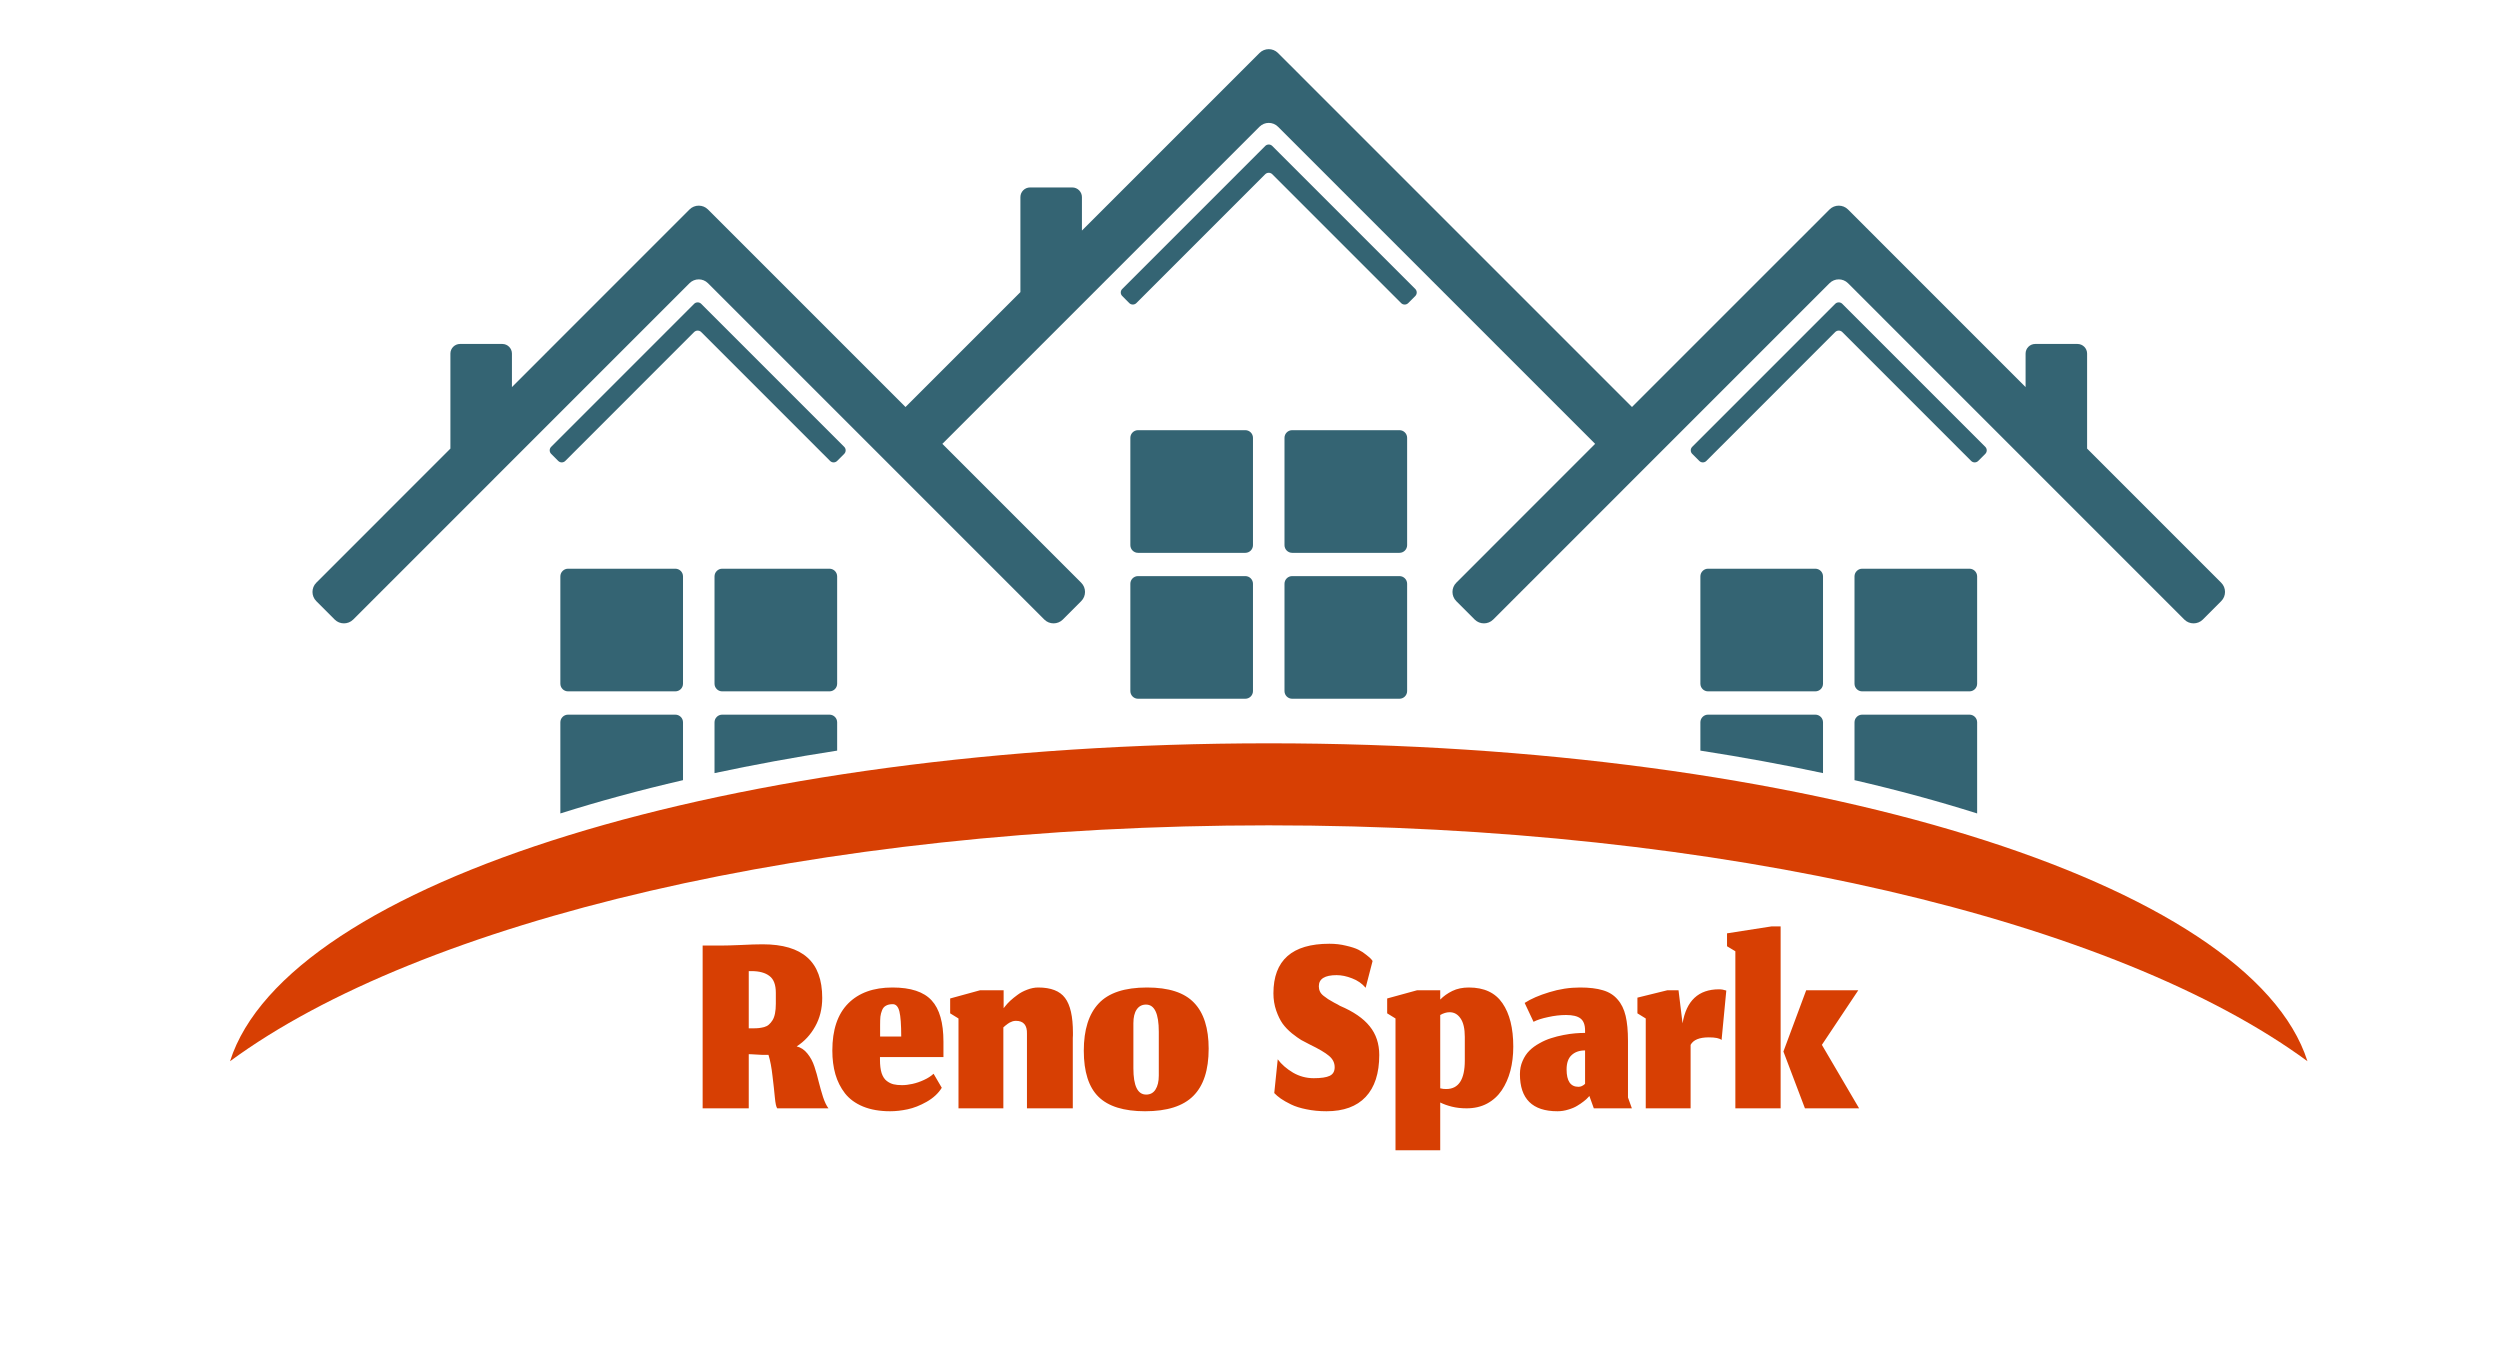
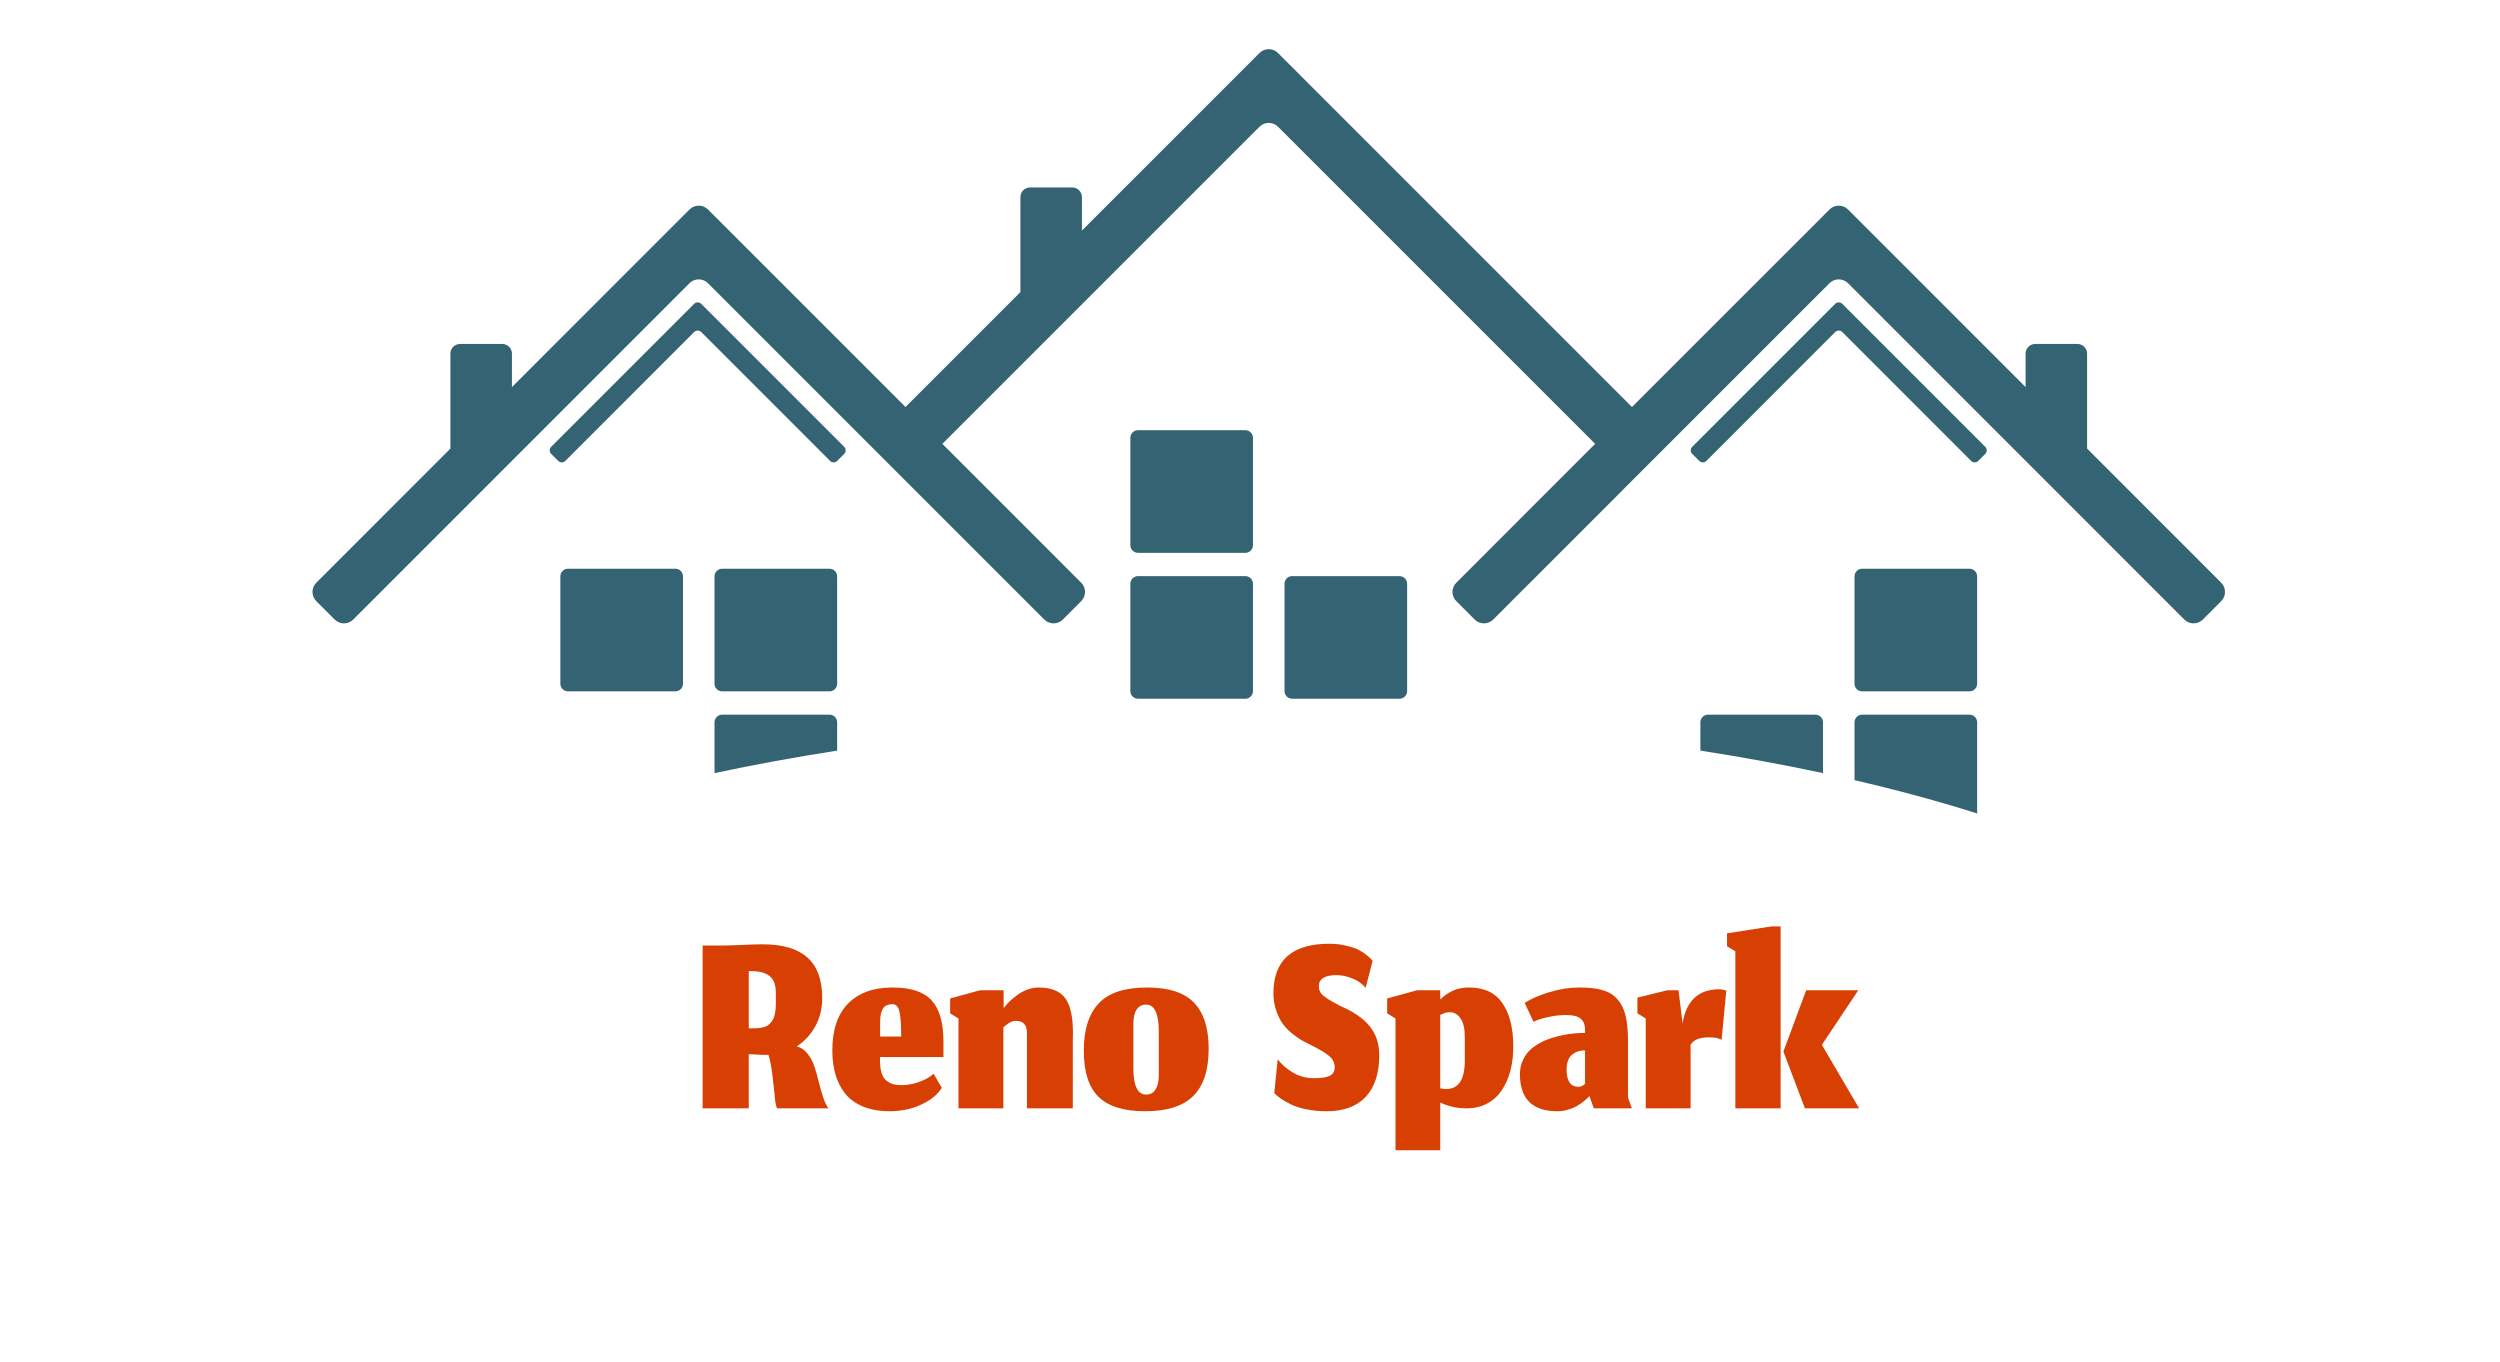
<svg xmlns="http://www.w3.org/2000/svg" width="1200" height="654" viewBox="0 0 1200 654" fill="none">
  <path d="M327.844 328.18C327.844 330.21 326.193 331.852 324.157 331.852H272.656C270.622 331.852 268.971 330.21 268.971 328.18V276.671C268.971 274.645 270.621 272.98 272.656 272.98H324.157C326.193 272.98 327.844 274.645 327.844 276.671V328.18Z" fill="#346473" />
  <path d="M401.833 328.18C401.833 330.21 400.177 331.852 398.149 331.852H346.646C344.619 331.852 342.969 330.21 342.969 328.18V276.671C342.969 274.645 344.619 272.98 346.646 272.98H398.149C400.176 272.98 401.833 274.645 401.833 276.671V328.18Z" fill="#346473" />
-   <path d="M875.048 328.18C875.048 330.21 873.388 331.852 871.359 331.852H819.851C817.826 331.852 816.184 330.21 816.184 328.18V276.671C816.184 274.645 817.826 272.98 819.851 272.98H871.359C873.388 272.98 875.048 274.645 875.048 276.671V328.18Z" fill="#346473" />
  <path d="M949.027 328.18C949.027 330.21 947.38 331.852 945.349 331.852H893.84C891.82 331.852 890.162 330.21 890.162 328.18V276.671C890.162 274.645 891.82 272.98 893.84 272.98H945.349C947.379 272.98 949.027 274.645 949.027 276.671V328.18Z" fill="#346473" />
  <path d="M1066.18 279.713L1001.8 215.316C1001.8 215.3 1001.81 215.295 1001.81 215.295V169.722C1001.81 167.171 999.723 165.099 997.181 165.099H976.904C974.361 165.099 972.281 167.17 972.281 169.722V185.796L887.03 100.533C884.596 98.107 880.617 98.107 878.184 100.533L869.335 109.389C866.902 111.822 862.922 115.807 860.482 118.235L783.354 195.36L631.118 43.128C628.688 40.68 624.71 36.706 622.269 34.267L613.422 25.429C610.994 22.986 607.009 22.986 604.574 25.429L519.327 110.668V94.601C519.327 92.073 517.249 89.977 514.698 89.977H494.424C491.878 89.977 489.793 92.072 489.793 94.601V140.165C489.793 140.18 489.807 140.188 489.807 140.203L434.643 195.36L357.524 118.235C355.09 115.807 351.103 111.822 348.677 109.389L339.816 100.533C337.39 98.107 333.411 98.107 330.977 100.533L245.729 185.796V169.722C245.729 167.171 243.646 165.099 241.099 165.099H220.832C218.273 165.099 216.194 167.17 216.194 169.722V215.295C216.194 215.295 216.203 215.3 216.203 215.316L151.812 279.713C149.387 282.139 149.387 286.118 151.821 288.543L160.665 297.399C163.095 299.824 167.079 299.824 169.521 297.399L330.976 135.926C333.411 133.486 337.39 133.486 339.815 135.926L501.289 297.399C503.722 299.824 507.701 299.824 510.136 297.399L518.979 288.543C521.422 286.118 521.422 282.139 518.979 279.713L452.335 213.046L604.575 60.814C607.01 58.38 610.995 58.38 613.423 60.814L765.66 213.046L699.014 279.713C696.581 282.139 696.581 286.118 699.014 288.543L707.863 297.399C710.303 299.824 714.288 299.824 716.715 297.399L878.184 135.926C880.622 133.486 884.596 133.486 887.03 135.926L1048.49 297.399C1050.92 299.824 1054.9 299.824 1057.34 297.399L1066.18 288.543C1068.62 286.118 1068.62 282.139 1066.18 279.713Z" fill="#346473" />
  <path d="M343.368 152.621C342.427 151.674 340.905 150.166 339.972 149.235L336.578 145.832C335.644 144.908 334.12 144.908 333.188 145.832L264.563 214.475C263.622 215.398 263.622 216.929 264.563 217.86L267.949 221.249C268.881 222.187 270.406 222.187 271.338 221.249L333.188 159.381C334.121 158.458 335.645 158.458 336.578 159.381L398.442 221.249C399.374 222.187 400.899 222.187 401.831 221.249L405.216 217.86C406.149 216.928 406.149 215.398 405.216 214.475L343.368 152.621Z" fill="#346473" />
-   <path d="M617.476 76.85C616.546 75.917 615.019 74.393 614.082 73.46L610.697 70.073C609.767 69.133 608.229 69.133 607.305 70.073L538.67 138.707C537.731 139.645 537.738 141.156 538.67 142.088L542.056 145.491C542.988 146.415 544.513 146.415 545.445 145.491L607.304 83.632C608.228 82.705 609.766 82.705 610.696 83.632L672.55 145.491C673.48 146.422 675.002 146.422 675.938 145.491L679.336 142.088C680.259 141.156 680.259 139.645 679.336 138.707L617.476 76.85Z" fill="#346473" />
  <path d="M891.083 152.621C890.143 151.674 888.62 150.166 887.685 149.235L884.294 145.832C883.359 144.908 881.836 144.908 880.901 145.832L812.266 214.475C811.331 215.398 811.331 216.929 812.266 217.86L815.664 221.249C816.593 222.187 818.121 222.187 819.051 221.249L880.901 159.381C881.836 158.458 883.359 158.458 884.294 159.381L946.149 221.249C947.089 222.187 948.612 222.187 949.546 221.249L952.933 217.86C953.868 216.928 953.868 215.398 952.933 214.475L891.083 152.621Z" fill="#346473" />
-   <path d="M609 396.165C827.368 396.165 1016.34 442.285 1107.58 509.394C1080.28 423.607 867.493 356.791 609 356.791C350.499 356.791 137.708 423.606 110.414 509.394C201.663 442.285 390.633 396.165 609 396.165Z" fill="#D73F03" />
-   <path d="M327.844 374.478V346.706C327.844 344.686 326.193 343.035 324.157 343.035H272.656C270.622 343.035 268.971 344.686 268.971 346.706V390.458C287.384 384.642 307.037 379.286 327.844 374.478Z" fill="#346473" />
  <path d="M401.833 360.297V346.704C401.833 344.684 400.177 343.033 398.149 343.033H346.646C344.619 343.033 342.969 344.684 342.969 346.704V371.097C361.787 367.066 381.439 363.464 401.833 360.297Z" fill="#346473" />
  <path d="M875.048 371.097V346.704C875.048 344.684 873.388 343.033 871.359 343.033H819.851C817.826 343.033 816.184 344.684 816.184 346.704V360.297C836.569 363.464 856.219 367.066 875.048 371.097Z" fill="#346473" />
  <path d="M949.029 390.456V346.704C949.029 344.684 947.382 343.033 945.351 343.033H893.842C891.822 343.033 890.164 344.684 890.164 346.704V374.476C910.973 379.285 930.629 384.641 949.029 390.456Z" fill="#346473" />
  <path d="M601.428 261.678C601.428 263.705 599.781 265.362 597.758 265.362H546.245C544.219 265.362 542.568 263.706 542.568 261.678V210.152C542.568 208.139 544.219 206.484 546.245 206.484H597.758C599.781 206.484 601.428 208.139 601.428 210.152V261.678Z" fill="#346473" />
-   <path d="M675.421 261.678C675.421 263.705 673.775 265.362 671.743 265.362H620.233C618.21 265.362 616.557 263.706 616.557 261.678V210.152C616.557 208.139 618.209 206.484 620.233 206.484H671.743C673.774 206.484 675.421 208.139 675.421 210.152V261.678Z" fill="#346473" />
  <path d="M601.428 331.71C601.428 333.745 599.781 335.396 597.758 335.396H546.245C544.219 335.396 542.568 333.746 542.568 331.71V280.2C542.568 278.188 544.219 276.531 546.245 276.531H597.758C599.781 276.531 601.428 278.188 601.428 280.2V331.71Z" fill="#346473" />
  <path d="M675.421 331.71C675.421 333.745 673.775 335.396 671.743 335.396H620.233C618.21 335.396 616.557 333.746 616.557 331.71V280.2C616.557 278.188 618.209 276.531 620.233 276.531H671.743C673.774 276.531 675.421 278.188 675.421 280.2V331.71Z" fill="#346473" />
  <path d="M359.4 506V532H337.267V453.867H346.067C348.2 453.867 351.378 453.778 355.6 453.6C359.822 453.378 363.311 453.267 366.067 453.267C375.667 453.267 382.822 455.378 387.533 459.6C392.289 463.822 394.667 470.289 394.667 479C394.667 484.156 393.533 488.733 391.267 492.733C389.044 496.733 386.089 499.911 382.4 502.267C384.4 502.756 386.111 503.889 387.533 505.667C389 507.444 390.133 509.556 390.933 512C391.733 514.4 392.422 516.844 393 519.333C393.622 521.778 394.311 524.2 395.067 526.6C395.867 529 396.733 530.8 397.667 532H373.067C372.578 531.378 372.2 529.644 371.933 526.8C371.667 523.911 371.289 520.467 370.8 516.467C370.356 512.422 369.711 509.044 368.867 506.333C368.778 506.333 368.667 506.333 368.533 506.333C367.689 506.333 366.778 506.333 365.8 506.333C364.867 506.289 364.044 506.244 363.333 506.2C362.622 506.156 361.867 506.111 361.067 506.067C360.311 506.022 359.756 506 359.4 506ZM359.4 493.6H361.533C362.644 493.6 363.578 493.556 364.333 493.467C365.089 493.378 365.911 493.222 366.8 493C367.733 492.733 368.489 492.333 369.067 491.8C369.689 491.267 370.267 490.578 370.8 489.733C371.333 488.889 371.733 487.8 372 486.467C372.267 485.133 372.4 483.578 372.4 481.8V476.533C372.4 472.667 371.378 469.978 369.333 468.467C367.333 466.911 364.444 466.133 360.667 466.133H359.4V493.6ZM432.586 497.533C432.586 491.889 432.298 487.889 431.72 485.533C431.142 483.178 430.075 482 428.52 482C427.186 482 426.098 482.244 425.253 482.733C424.409 483.178 423.786 483.911 423.386 484.933C422.986 485.911 422.72 486.933 422.586 488C422.498 489.022 422.453 490.333 422.453 491.933V497.533H432.586ZM427.253 533.4C422.275 533.4 417.942 532.644 414.253 531.133C410.609 529.622 407.72 527.511 405.586 524.8C403.498 522.089 401.964 519.044 400.986 515.667C400.009 512.244 399.52 508.444 399.52 504.267C399.52 494.311 402.053 486.778 407.12 481.667C412.186 476.556 419.275 474 428.386 474C437.142 474 443.409 476.067 447.186 480.2C450.964 484.289 452.853 490.889 452.853 500V507.4H422.386V508.667C422.386 511.289 422.653 513.444 423.186 515.133C423.764 516.822 424.586 518.067 425.653 518.867C426.72 519.667 427.809 520.2 428.92 520.467C430.031 520.733 431.386 520.867 432.986 520.867C434.542 520.867 436.209 520.667 437.986 520.267C439.809 519.867 441.631 519.244 443.453 518.4C445.32 517.556 446.875 516.556 448.12 515.4L452.053 522.133C450.409 524.8 447.986 527.044 444.786 528.867C441.631 530.644 438.586 531.844 435.653 532.467C432.72 533.089 429.92 533.4 427.253 533.4ZM481.608 532H460.075V488.867L456.075 486.4V479.267L470.408 475.333H481.742V483.933L482.542 482.933C483.075 482.222 483.853 481.378 484.875 480.4C485.942 479.422 487.119 478.467 488.408 477.533C489.697 476.556 491.231 475.733 493.008 475.067C494.831 474.356 496.608 474 498.342 474C504.431 474 508.719 475.667 511.208 479C513.742 482.333 515.008 487.911 515.008 495.733C515.008 496 515.008 496.4 515.008 496.933C514.964 497.467 514.942 497.889 514.942 498.2V532H492.942V496.267C493.075 492.089 491.297 490 487.608 490C487.342 490 487.075 490.022 486.808 490.067C486.586 490.111 486.364 490.156 486.142 490.2C485.964 490.244 485.742 490.333 485.475 490.467C485.253 490.556 485.053 490.644 484.875 490.733C484.697 490.778 484.497 490.889 484.275 491.067C484.053 491.2 483.875 491.311 483.742 491.4C483.608 491.489 483.408 491.644 483.142 491.867C482.919 492.044 482.742 492.178 482.608 492.267C482.519 492.356 482.342 492.511 482.075 492.733C481.853 492.911 481.697 493.044 481.608 493.133V532ZM550.156 525.4C552.112 525.4 553.601 524.6 554.623 523C555.69 521.356 556.223 519.111 556.223 516.267V495.2C556.223 486.533 554.178 482.2 550.09 482.2C548.178 482.2 546.69 482.978 545.623 484.533C544.556 486.089 544.023 488.289 544.023 491.133V512.8C544.023 521.2 546.067 525.4 550.156 525.4ZM549.623 533.4C539.445 533.4 532.001 531.089 527.29 526.467C522.578 521.844 520.223 514.467 520.223 504.333C520.223 494.289 522.601 486.733 527.356 481.667C532.112 476.556 539.845 474 550.556 474C561.001 474 568.534 476.444 573.156 481.333C577.823 486.178 580.156 493.533 580.156 503.4C580.156 513.622 577.69 521.178 572.756 526.067C567.867 530.956 560.156 533.4 549.623 533.4ZM636.71 533.4C633.288 533.4 630.088 533.089 627.11 532.467C624.177 531.889 621.71 531.111 619.71 530.133C617.71 529.156 616.065 528.222 614.777 527.333C613.532 526.444 612.488 525.556 611.643 524.667L613.31 508.467C615.132 510.911 617.577 513.044 620.643 514.867C623.71 516.644 627.021 517.533 630.577 517.533C634.132 517.533 636.688 517.156 638.243 516.4C639.843 515.644 640.643 514.267 640.643 512.267C640.643 510.133 639.732 508.311 637.91 506.8C636.132 505.289 633.043 503.467 628.643 501.333C627.043 500.533 625.688 499.822 624.577 499.2C623.465 498.533 621.977 497.467 620.11 496C618.288 494.489 616.799 492.933 615.643 491.333C614.488 489.689 613.465 487.6 612.577 485.067C611.688 482.489 611.243 479.733 611.243 476.8C611.243 460.933 620.199 453 638.11 453C640.954 453 643.621 453.311 646.11 453.933C648.643 454.511 650.621 455.156 652.043 455.867C653.465 456.578 654.754 457.422 655.91 458.4C657.11 459.333 657.865 460 658.177 460.4C658.488 460.756 658.71 461.044 658.843 461.267L655.51 474.133C653.777 472.089 651.599 470.578 648.977 469.6C646.399 468.578 643.932 468.067 641.577 468.067C635.888 468.067 633.043 469.844 633.043 473.4C633.043 474.333 633.221 475.178 633.577 475.933C633.932 476.689 634.51 477.378 635.31 478C636.11 478.622 636.843 479.156 637.51 479.6C638.221 480.044 639.177 480.6 640.377 481.267C641.621 481.889 642.554 482.4 643.177 482.8C649.665 485.556 654.421 488.822 657.443 492.6C660.51 496.378 662.043 500.978 662.043 506.4C662.043 515.2 659.865 521.911 655.51 526.533C651.199 531.111 644.932 533.4 636.71 533.4ZM703.974 532C701.396 532 699.041 531.733 696.907 531.2C694.774 530.667 692.907 530 691.307 529.2V552.133H669.841V488.867L665.841 486.4V479.267L680.174 475.333H691.307V479.8C692.907 478.156 694.841 476.778 697.107 475.667C699.374 474.556 702.018 474 705.041 474C712.374 474 717.752 476.511 721.174 481.533C724.641 486.556 726.374 493.511 726.374 502.4C726.374 506.578 725.907 510.444 724.974 514C724.041 517.511 722.663 520.622 720.841 523.333C719.018 526.044 716.663 528.178 713.774 529.733C710.93 531.244 707.663 532 703.974 532ZM694.174 522.733C700.13 522.733 703.107 518.178 703.107 509.067V497.733C703.107 493.733 702.418 490.756 701.041 488.8C699.707 486.844 697.974 485.867 695.841 485.867C694.374 485.867 692.863 486.311 691.307 487.2V522.4C691.841 522.533 692.33 522.622 692.774 522.667C693.263 522.711 693.73 522.733 694.174 522.733ZM762.898 526.067L762.232 526.8C761.787 527.333 761.098 527.956 760.165 528.667C759.276 529.378 758.232 530.089 757.032 530.8C755.876 531.511 754.454 532.111 752.765 532.6C751.076 533.133 749.343 533.4 747.565 533.4C735.565 533.4 729.565 527.467 729.565 515.6C729.565 513.289 729.987 511.178 730.832 509.267C731.676 507.311 732.765 505.667 734.098 504.333C735.432 503 737.032 501.822 738.898 500.8C740.765 499.733 742.632 498.911 744.498 498.333C746.41 497.711 748.41 497.2 750.498 496.8C752.587 496.4 754.454 496.133 756.098 496C757.743 495.867 759.321 495.8 760.832 495.8V494.6C760.832 491.889 760.098 489.978 758.632 488.867C757.21 487.756 754.898 487.2 751.698 487.2C748.943 487.2 746.076 487.533 743.098 488.2C740.121 488.822 737.787 489.578 736.098 490.467L731.832 481.4C734.854 479.444 738.787 477.733 743.632 476.267C748.476 474.756 753.41 474 758.432 474C762.876 474 766.543 474.444 769.432 475.333C772.321 476.178 774.654 477.644 776.432 479.733C778.254 481.778 779.543 484.4 780.298 487.6C781.054 490.756 781.432 494.778 781.432 499.667V526.8L783.298 532H765.032L762.898 526.067ZM757.632 521.667C758.21 521.667 758.743 521.556 759.232 521.333C759.765 521.067 760.165 520.822 760.432 520.6C760.698 520.333 760.832 520.2 760.832 520.2V504.2C758.121 504.2 755.965 504.956 754.365 506.467C752.765 507.933 751.965 510.222 751.965 513.333C751.965 518.889 753.854 521.667 757.632 521.667ZM811.491 532H789.958V488.867L785.958 486.4V478.867L800.291 475.333H805.691L807.624 491.2C809.447 480.311 815.291 474.867 825.158 474.867C826.269 474.867 827.424 475.067 828.624 475.467L826.358 499.2C825.424 498.356 823.38 497.933 820.224 497.933C815.691 497.933 812.78 499.133 811.491 501.533V532ZM866.37 532L856.036 504.733L866.97 475.333H891.97L874.503 501.533L892.37 532H866.37ZM832.97 532V456.6L828.97 454.2V448L850.37 444.667H854.703V532H832.97Z" fill="#D73F03" />
</svg>